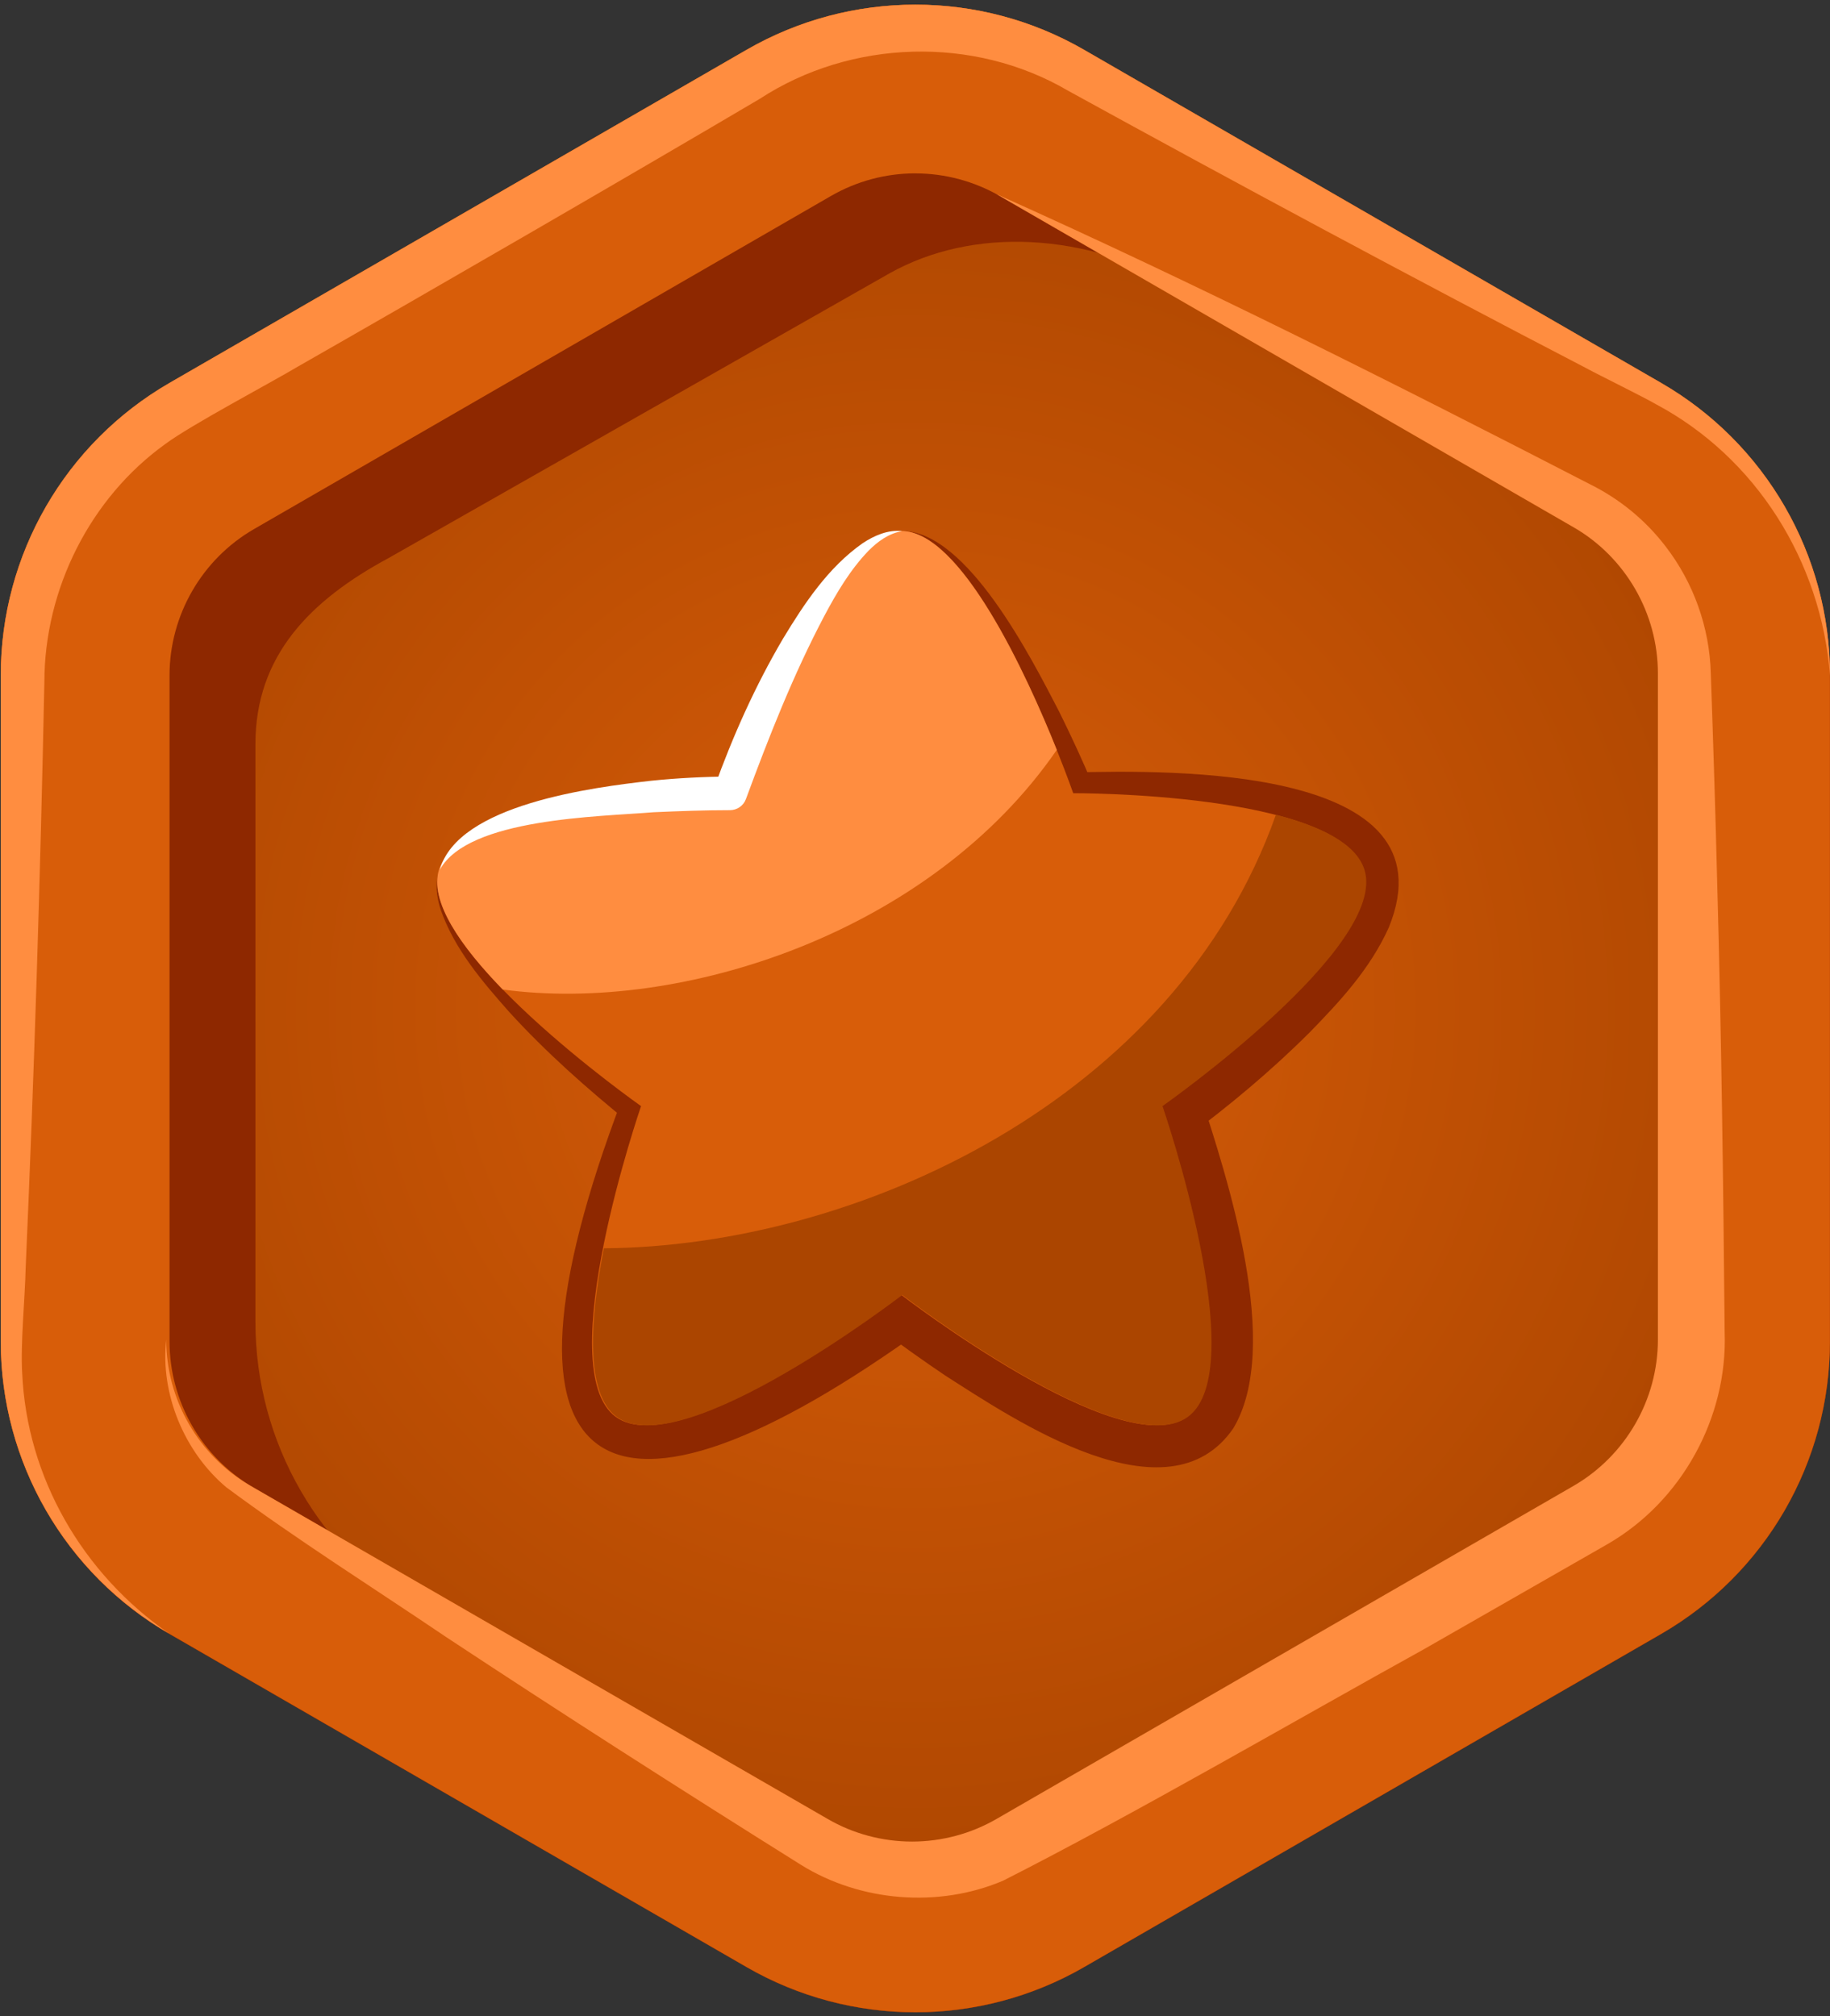
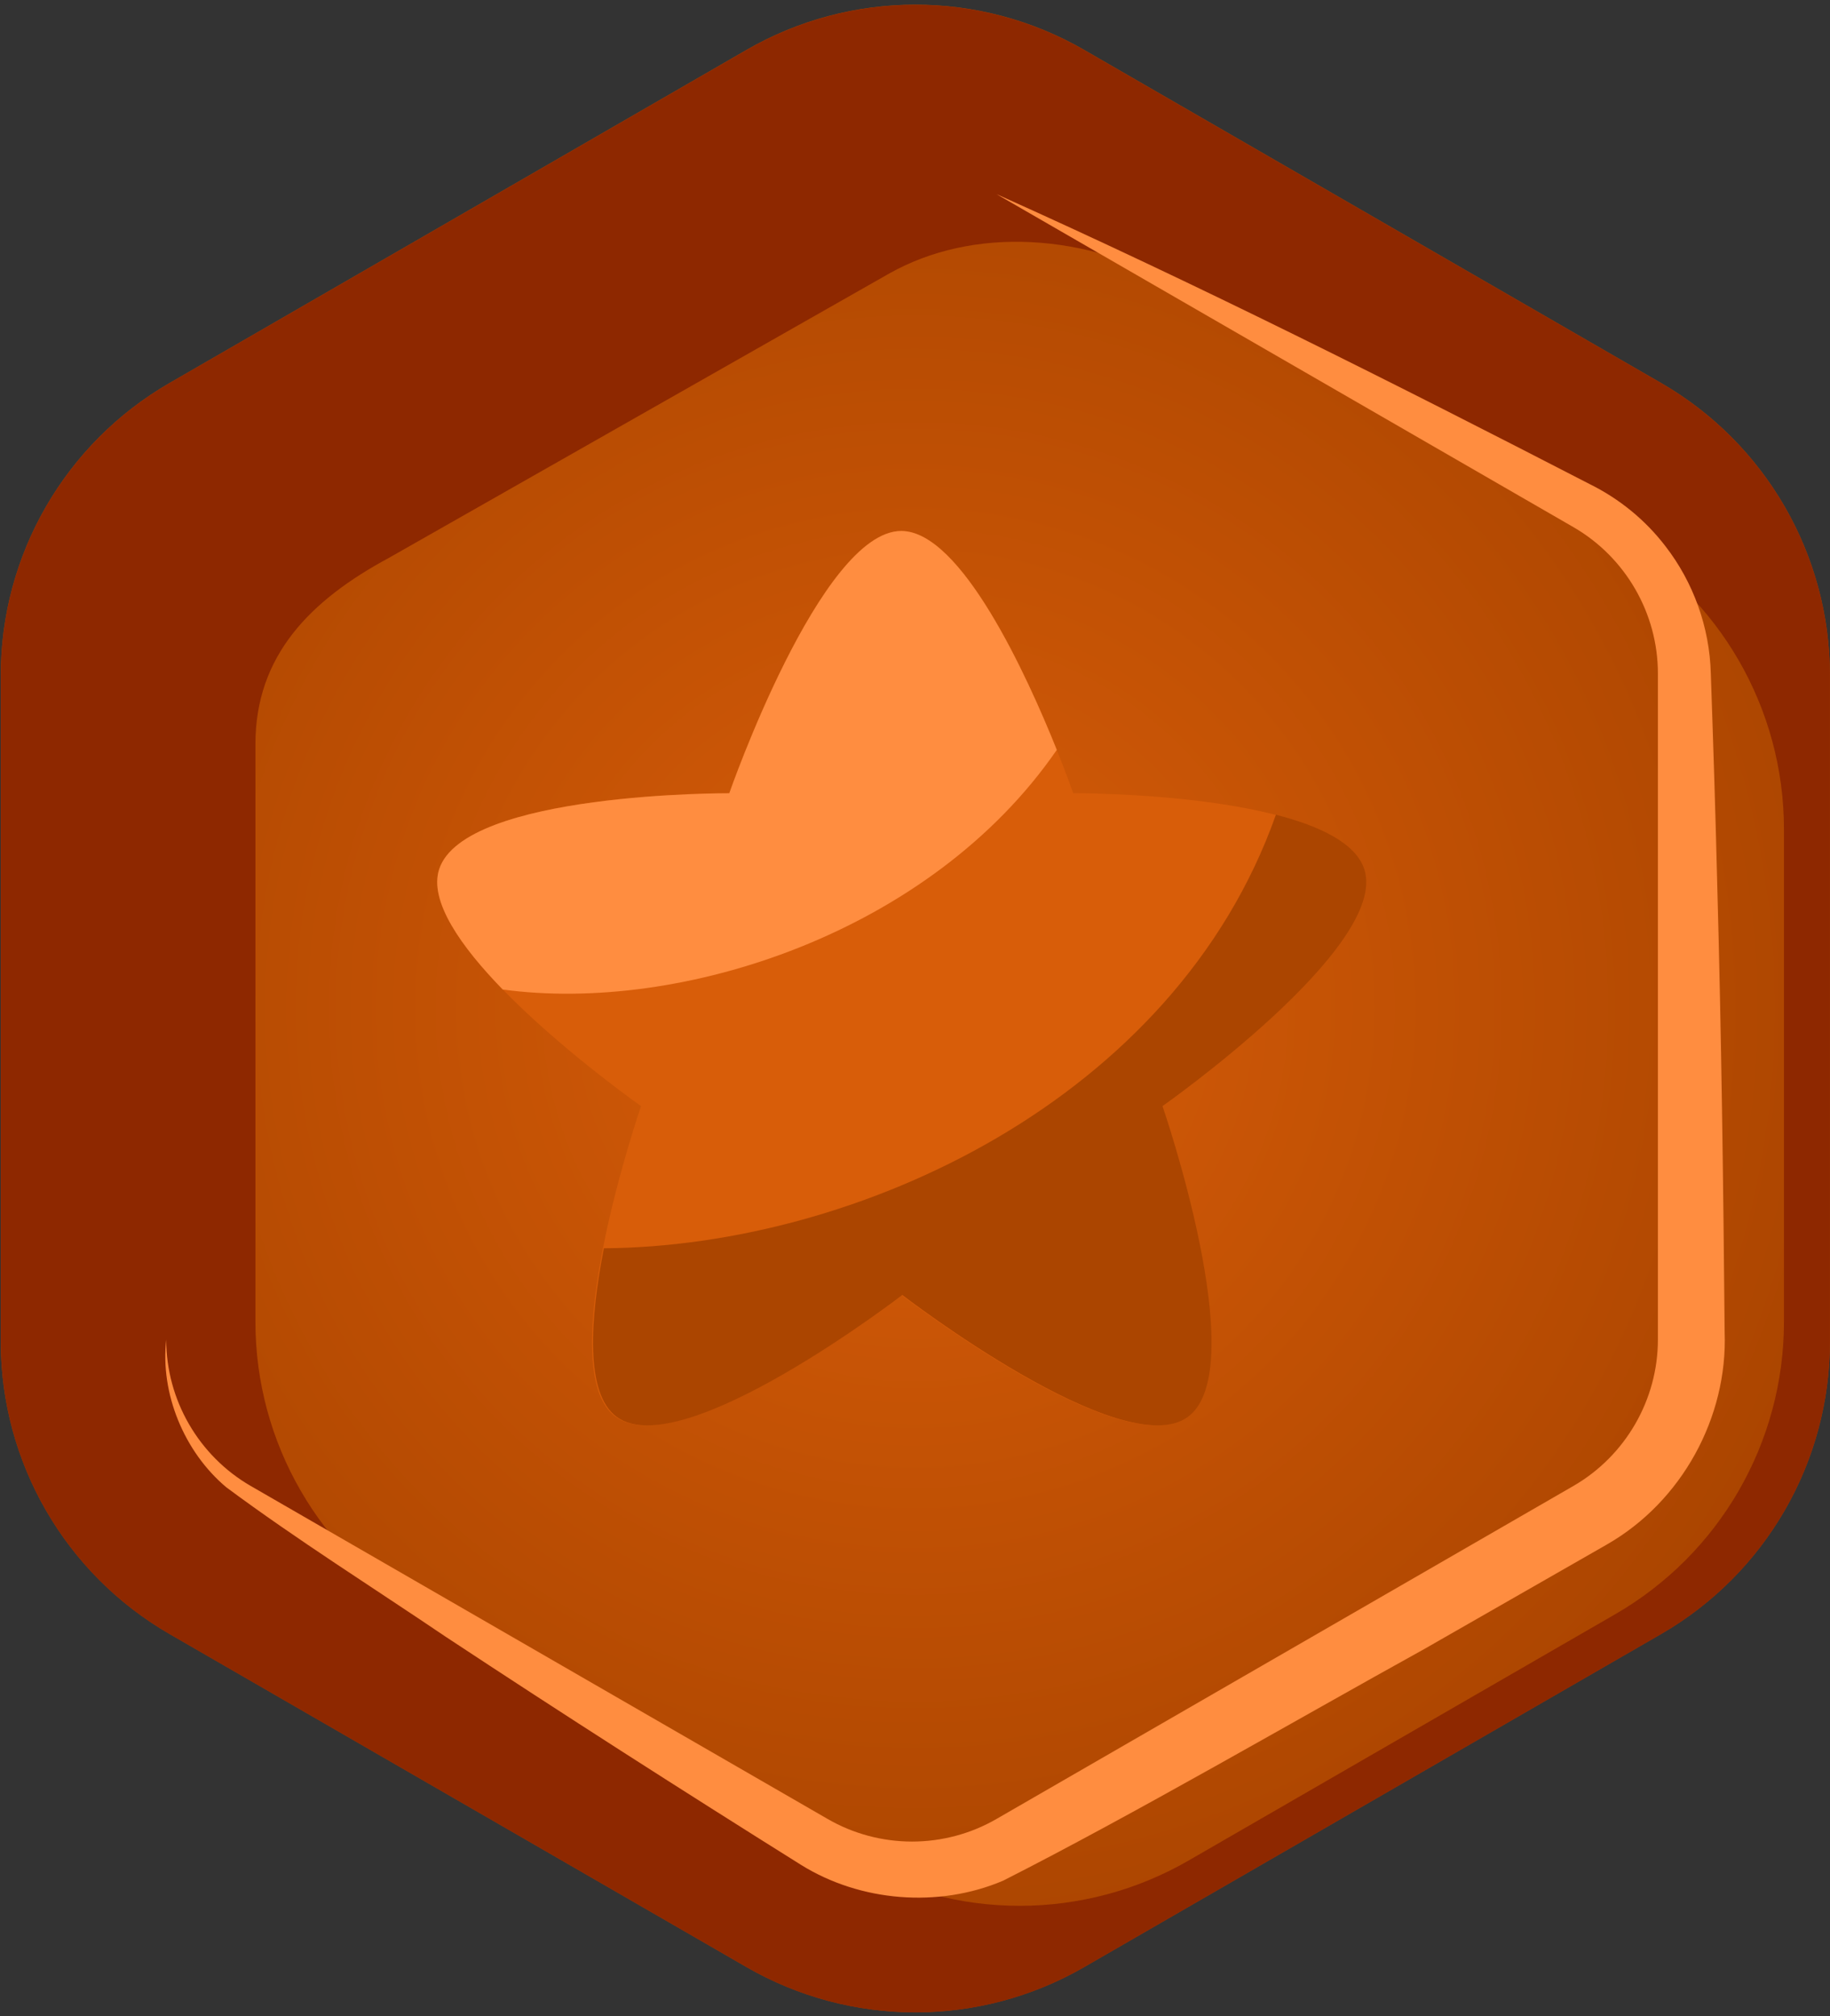
<svg xmlns="http://www.w3.org/2000/svg" width="246" height="271" viewBox="0 0 246 271" fill="none">
  <rect x="0" y="0" width="246" height="271" fill="#333333" stroke="none" />
  <path d="M245.989 180.331V90.788C245.989 74.573 237.335 59.586 223.293 51.481L145.742 6.707C131.699 -1.402 114.396 -1.402 100.349 6.707L22.798 51.481C8.755 59.59 0.102 74.573 0.102 90.788V180.331C0.102 196.545 8.755 211.533 22.798 219.638L100.349 264.411C114.392 272.521 131.695 272.521 145.742 264.411L223.293 219.638C237.335 211.528 245.989 196.545 245.989 180.331Z" fill="url(#paint0_radial_4284_102844)" />
  <path d="M223.297 51.49L145.742 6.725C131.699 -1.385 114.392 -1.385 100.353 6.725L22.798 51.49C8.755 59.599 0.102 74.582 0.102 90.801V180.353C0.102 196.571 8.755 211.555 22.798 219.664L100.353 264.429C114.396 272.538 131.703 272.538 145.742 264.429L223.297 219.664C237.34 211.555 245.993 196.571 245.993 180.353V90.801C245.993 74.582 237.34 59.599 223.297 51.49ZM239.81 177.684C239.81 193.903 231.169 208.886 217.113 216.995L159.767 250.102C145.725 258.211 128.417 258.211 114.379 250.102L57.033 216.995C42.99 208.886 34.336 193.903 34.336 177.684V100.029C34.336 88.163 41.664 80.705 52.274 74.993L119.673 36.687C130.632 30.608 145.725 30.94 159.767 39.049L217.113 72.164C231.165 80.261 239.81 95.257 239.81 111.463V177.684Z" fill="#8E2800" />
-   <path d="M123.045 23.308C127.027 23.308 130.952 24.361 134.398 26.348L211.949 71.121C218.953 75.163 223.301 82.698 223.301 90.785V180.328C223.301 188.416 218.949 195.951 211.949 199.993L134.398 244.766C130.952 246.757 127.022 247.811 123.045 247.811C119.068 247.811 115.139 246.757 111.693 244.766L34.142 199.993C27.138 195.951 22.79 188.416 22.79 180.328V90.785C22.79 82.698 27.142 75.163 34.142 71.121L111.693 26.348C115.139 24.357 119.068 23.303 123.045 23.303M123.045 0.625C115.208 0.625 107.37 2.65 100.349 6.705L22.798 51.478C8.755 59.588 0.102 74.571 0.102 90.785V180.328C0.102 196.543 8.755 211.531 22.798 219.636L100.349 264.409C107.37 268.464 115.208 270.489 123.045 270.489C130.883 270.489 138.72 268.464 145.742 264.409L223.293 219.636C237.335 211.526 245.989 196.543 245.989 180.328V90.785C245.989 74.571 237.335 59.583 223.293 51.478L145.742 6.705C138.72 2.65 130.883 0.625 123.045 0.625Z" fill="#D85D09" />
  <path d="M216.042 207.595L191.455 221.668C174.069 231.284 152.383 243.91 134.834 252.81C126.124 256.506 115.657 255.634 107.694 250.689C91.678 240.654 75.744 230.468 59.956 220.044C50.102 213.377 40.006 207.034 30.433 199.935C24.728 195.151 21.529 187.279 22.345 180.077C22.345 188.164 26.702 195.695 33.697 199.741L111.252 244.506C114.698 246.501 118.624 247.546 122.605 247.546C126.586 247.546 130.512 246.501 133.958 244.506L211.513 199.741C218.512 195.691 222.865 188.16 222.865 180.077V90.525C222.865 82.437 218.508 74.907 211.513 70.861L133.958 26.096C161.007 38.221 187.378 51.499 213.68 65.066C217.675 67.039 221.19 69.898 223.897 73.447C227.62 78.257 229.818 84.311 229.977 90.529C230.306 99.977 230.612 109.425 230.841 118.86C231.398 138.922 231.657 158.996 231.839 179.062C232.257 190.561 226.052 201.857 216.038 207.595H216.042Z" fill="#FF8D40" />
-   <path d="M245.998 90.777C244.806 75.422 236.04 61.505 222.645 54.359C220.9 53.34 215.066 50.49 213.128 49.436C189.956 37.393 166.5 24.793 143.591 12.202C130.879 4.749 114.387 5.284 102.124 13.29C84.406 23.748 58.048 38.999 40.105 49.242C36.305 51.509 25.678 57.114 22.219 59.687C12.102 66.959 5.979 79.204 5.966 91.658C5.422 117.799 4.605 144.394 3.448 170.505C3.37 174.292 2.736 180.769 2.982 184.569C3.604 198.555 11.057 211.548 22.798 219.636C8.755 211.526 0.102 196.543 0.102 180.324V90.772C0.102 74.554 8.755 59.57 22.798 51.461L100.353 6.696C107.379 2.646 115.216 0.625 123.054 0.625C130.892 0.625 138.729 2.646 145.751 6.705L223.306 51.47C237.348 59.579 246.002 74.563 246.002 90.781L245.998 90.777Z" fill="#FF8D40" />
-   <path d="M121.23 71.375C130.031 71.345 138.715 88.617 142.359 95.621C144 98.933 145.533 102.236 146.984 105.703L144.337 103.829C157.279 103.523 195.547 102.849 186.703 124.647C184.212 130.204 180.122 134.608 176.085 138.745C170.795 144.022 165.298 148.594 159.291 153.064L161.273 146.941C165.047 158.47 172.358 180.98 165.803 191.973C157.015 204.832 136.353 190.842 127.064 184.9C123.955 182.797 120.976 180.708 117.944 178.328H124.517C80.946 209.941 64.07 199.21 83.61 147.778L84.642 150.974C78.886 146.31 73.441 141.496 68.458 136.038C64.826 131.931 61.091 127.583 59.251 122.311C58.672 120.562 58.426 118.571 59.104 116.865C58.75 118.666 59.299 120.419 60.072 121.978C62.619 126.659 66.657 130.303 70.651 133.775C76.066 138.339 81.9 142.623 87.851 146.409L89.483 147.441L88.887 149.605C86.616 158.383 81.218 178.747 85.139 186.546C85.601 187.15 86.784 187.016 87.605 186.938C92.134 186.213 96.491 183.868 100.706 181.515C107.784 177.417 114.706 172.43 121.118 167.326C130.342 174.036 140.3 181.165 150.987 185.017C152.918 185.6 154.468 186.079 156.143 185.868C156.441 185.846 156.316 185.768 156.268 185.885C157.987 181.632 156.907 175.673 156.178 170.625C154.835 162.576 152.412 154.342 149.934 146.522C159.153 140.153 168.809 133.106 175.964 124.461C177.341 122.794 179.133 120.031 179.142 118.347C179.133 118.312 179.133 118.277 179.146 118.234C179.151 118.191 179.107 118.157 179.103 118.113C179.125 118.027 179 117.906 178.952 117.777C173.528 111.585 152.84 110.034 144.363 109.421L142.23 109.296L141.712 107.547C138.948 98.92 130.756 72.757 121.23 71.384V71.375Z" fill="#8E2800" />
  <path d="M121.157 174.058C121.157 174.058 91.534 196.87 82.763 190.449C73.989 184.024 86.175 148.685 86.175 148.685C86.175 148.685 55.68 127.25 59.031 116.857C62.382 106.463 98.037 106.623 98.037 106.623C98.037 106.623 110.309 71.375 121.152 71.375C131.995 71.375 144.268 106.623 144.268 106.623C144.268 106.623 179.923 106.463 183.274 116.857C186.625 127.25 156.13 148.685 156.13 148.685C156.13 148.685 168.316 184.028 159.541 190.449C150.767 196.874 121.148 174.058 121.148 174.058H121.157Z" fill="#D85D09" />
-   <path d="M156.273 148.689C156.273 148.689 168.463 184.041 159.68 190.461C150.91 196.887 121.291 174.07 121.291 174.07C121.291 174.07 91.672 196.887 82.902 190.461C78.61 187.318 79.322 177.248 81.179 167.796C115.163 167.559 157.931 147.912 171.516 109.516C177.428 111.031 182.268 113.346 183.404 116.865C186.759 127.258 156.268 148.684 156.268 148.684L156.273 148.689Z" fill="#AB4500" />
+   <path d="M156.273 148.689C156.273 148.689 168.463 184.041 159.68 190.461C150.91 196.887 121.291 174.07 121.291 174.07C121.291 174.07 91.672 196.887 82.902 190.461C78.61 187.318 79.322 177.248 81.179 167.796C115.163 167.559 157.931 147.912 171.516 109.516C177.428 111.031 182.268 113.346 183.404 116.865C186.759 127.258 156.268 148.684 156.268 148.684L156.273 148.689" fill="#AB4500" />
  <path d="M142.06 100.802C125.128 125.385 91.571 136.279 67.579 133.011C61.991 127.263 57.647 121.127 59.033 116.857C62.376 106.463 98.035 106.627 98.035 106.627C98.035 106.627 110.312 71.375 121.155 71.375C129.204 71.375 138.048 90.797 142.064 100.802H142.06Z" fill="#FF8D40" />
-   <path d="M59.133 116.88C61.586 108.106 79.726 105.839 87.538 104.949C91.066 104.591 94.559 104.409 98.152 104.379L96.006 105.899C98.519 98.921 101.503 92.233 105.26 85.846C108.119 81.118 111.336 76.269 115.956 73.026C117.515 71.985 119.406 71.174 121.259 71.394C119.437 71.713 117.99 72.793 116.764 74.019C114.315 76.554 112.489 79.641 110.83 82.754C106.663 90.635 103.356 99.051 100.277 107.397C99.944 108.326 99.068 108.9 98.135 108.904C94.754 108.904 91.282 109.03 87.858 109.181C80.482 109.794 62.993 109.971 59.142 116.876L59.133 116.88Z" fill="white" />
  <defs>
    <radialGradient id="paint0_radial_4284_102844" cx="0" cy="0" r="1" gradientUnits="userSpaceOnUse" gradientTransform="translate(123.045 135.557) scale(129.08 129.075)">
      <stop stop-color="#D85D09" />
      <stop offset="1" stop-color="#AB4500" />
    </radialGradient>
  </defs>
</svg>